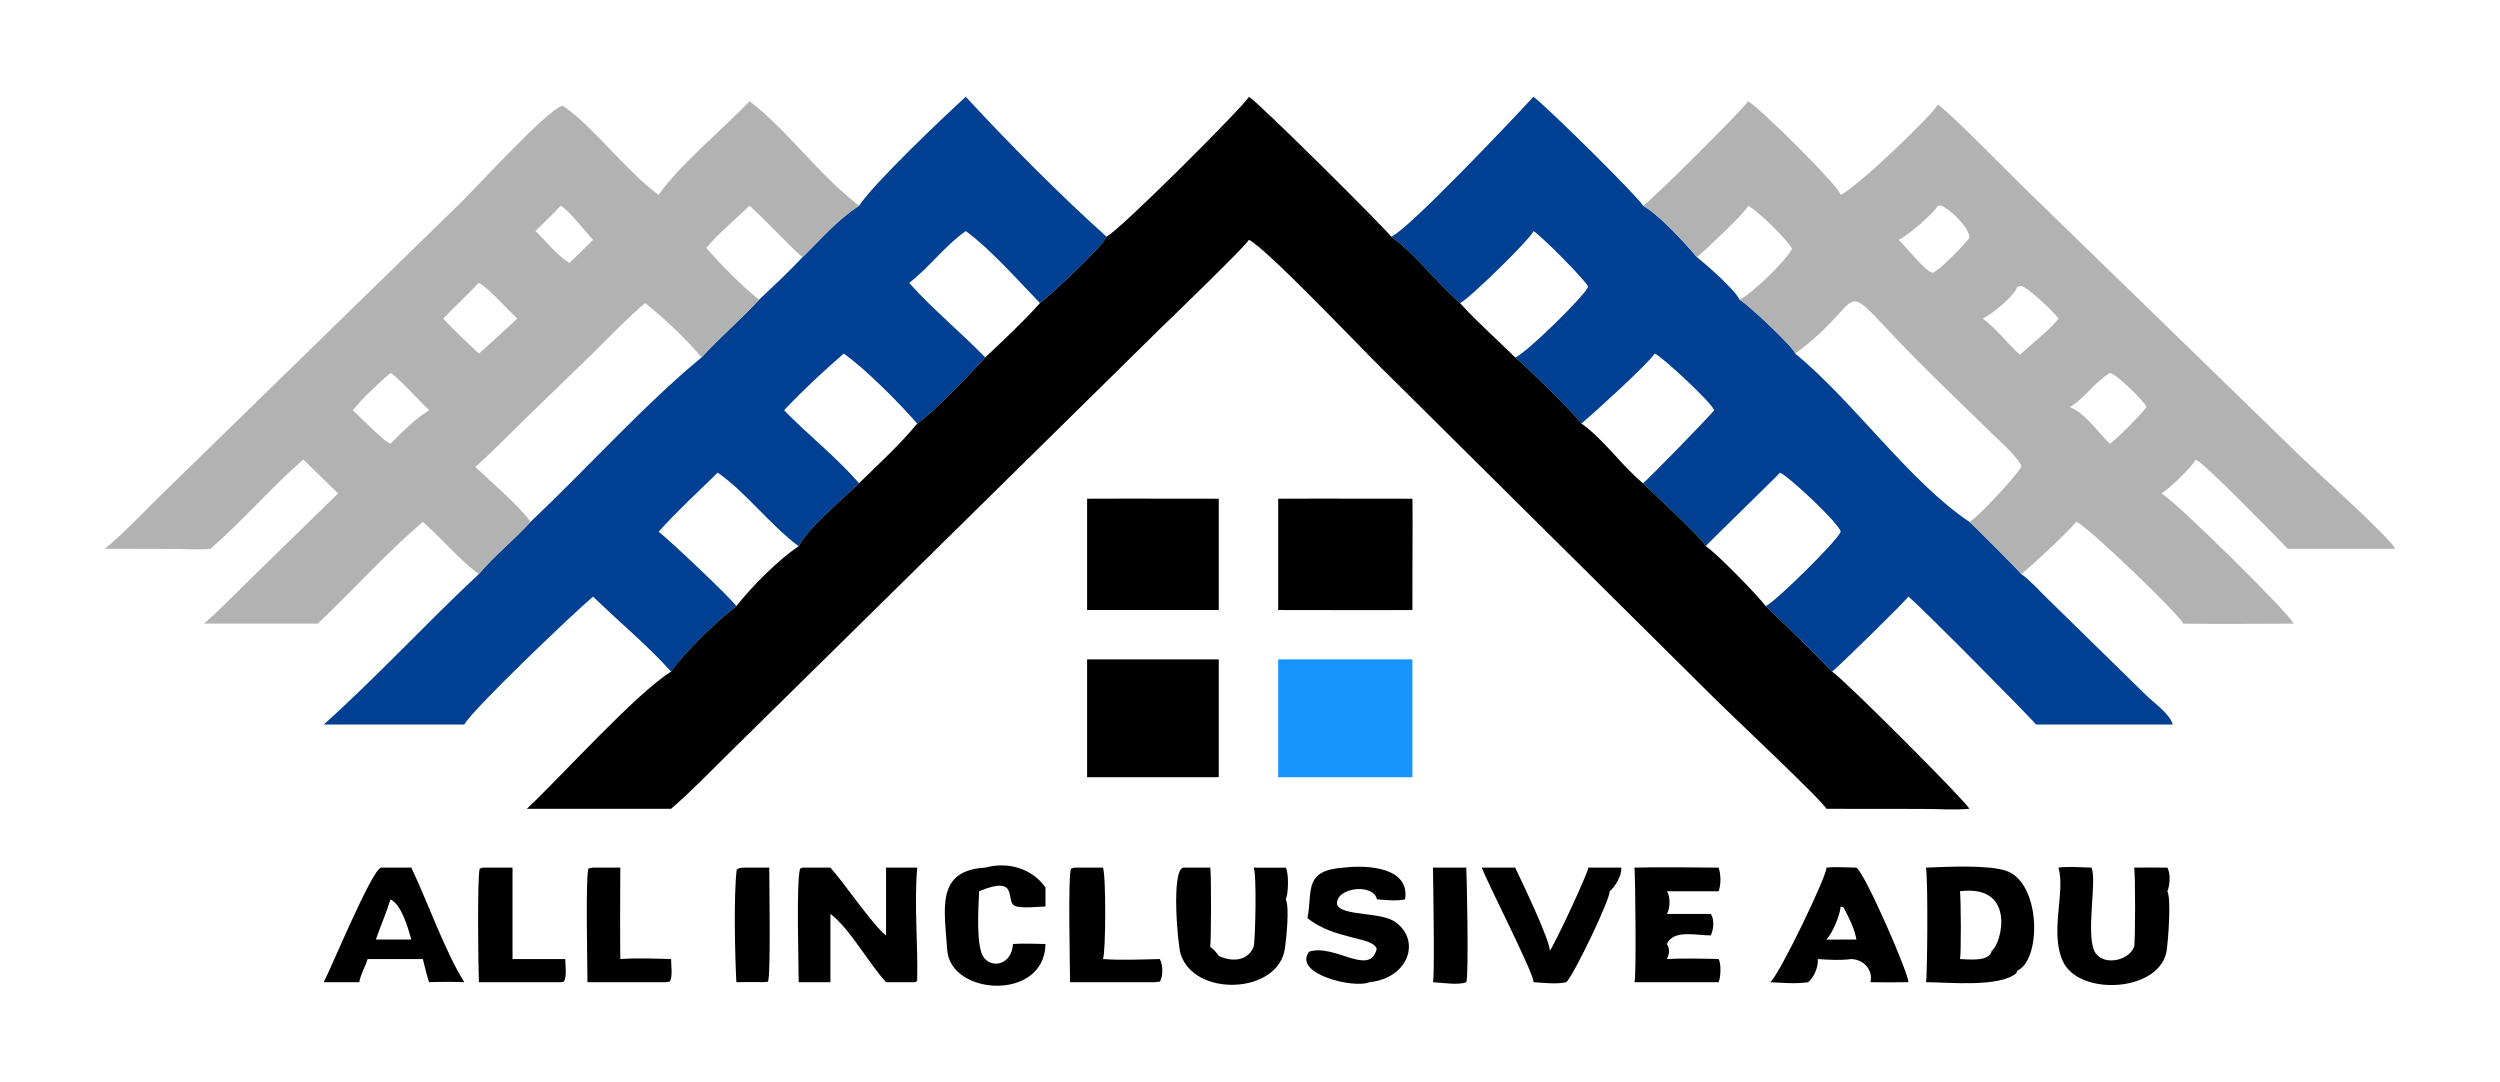
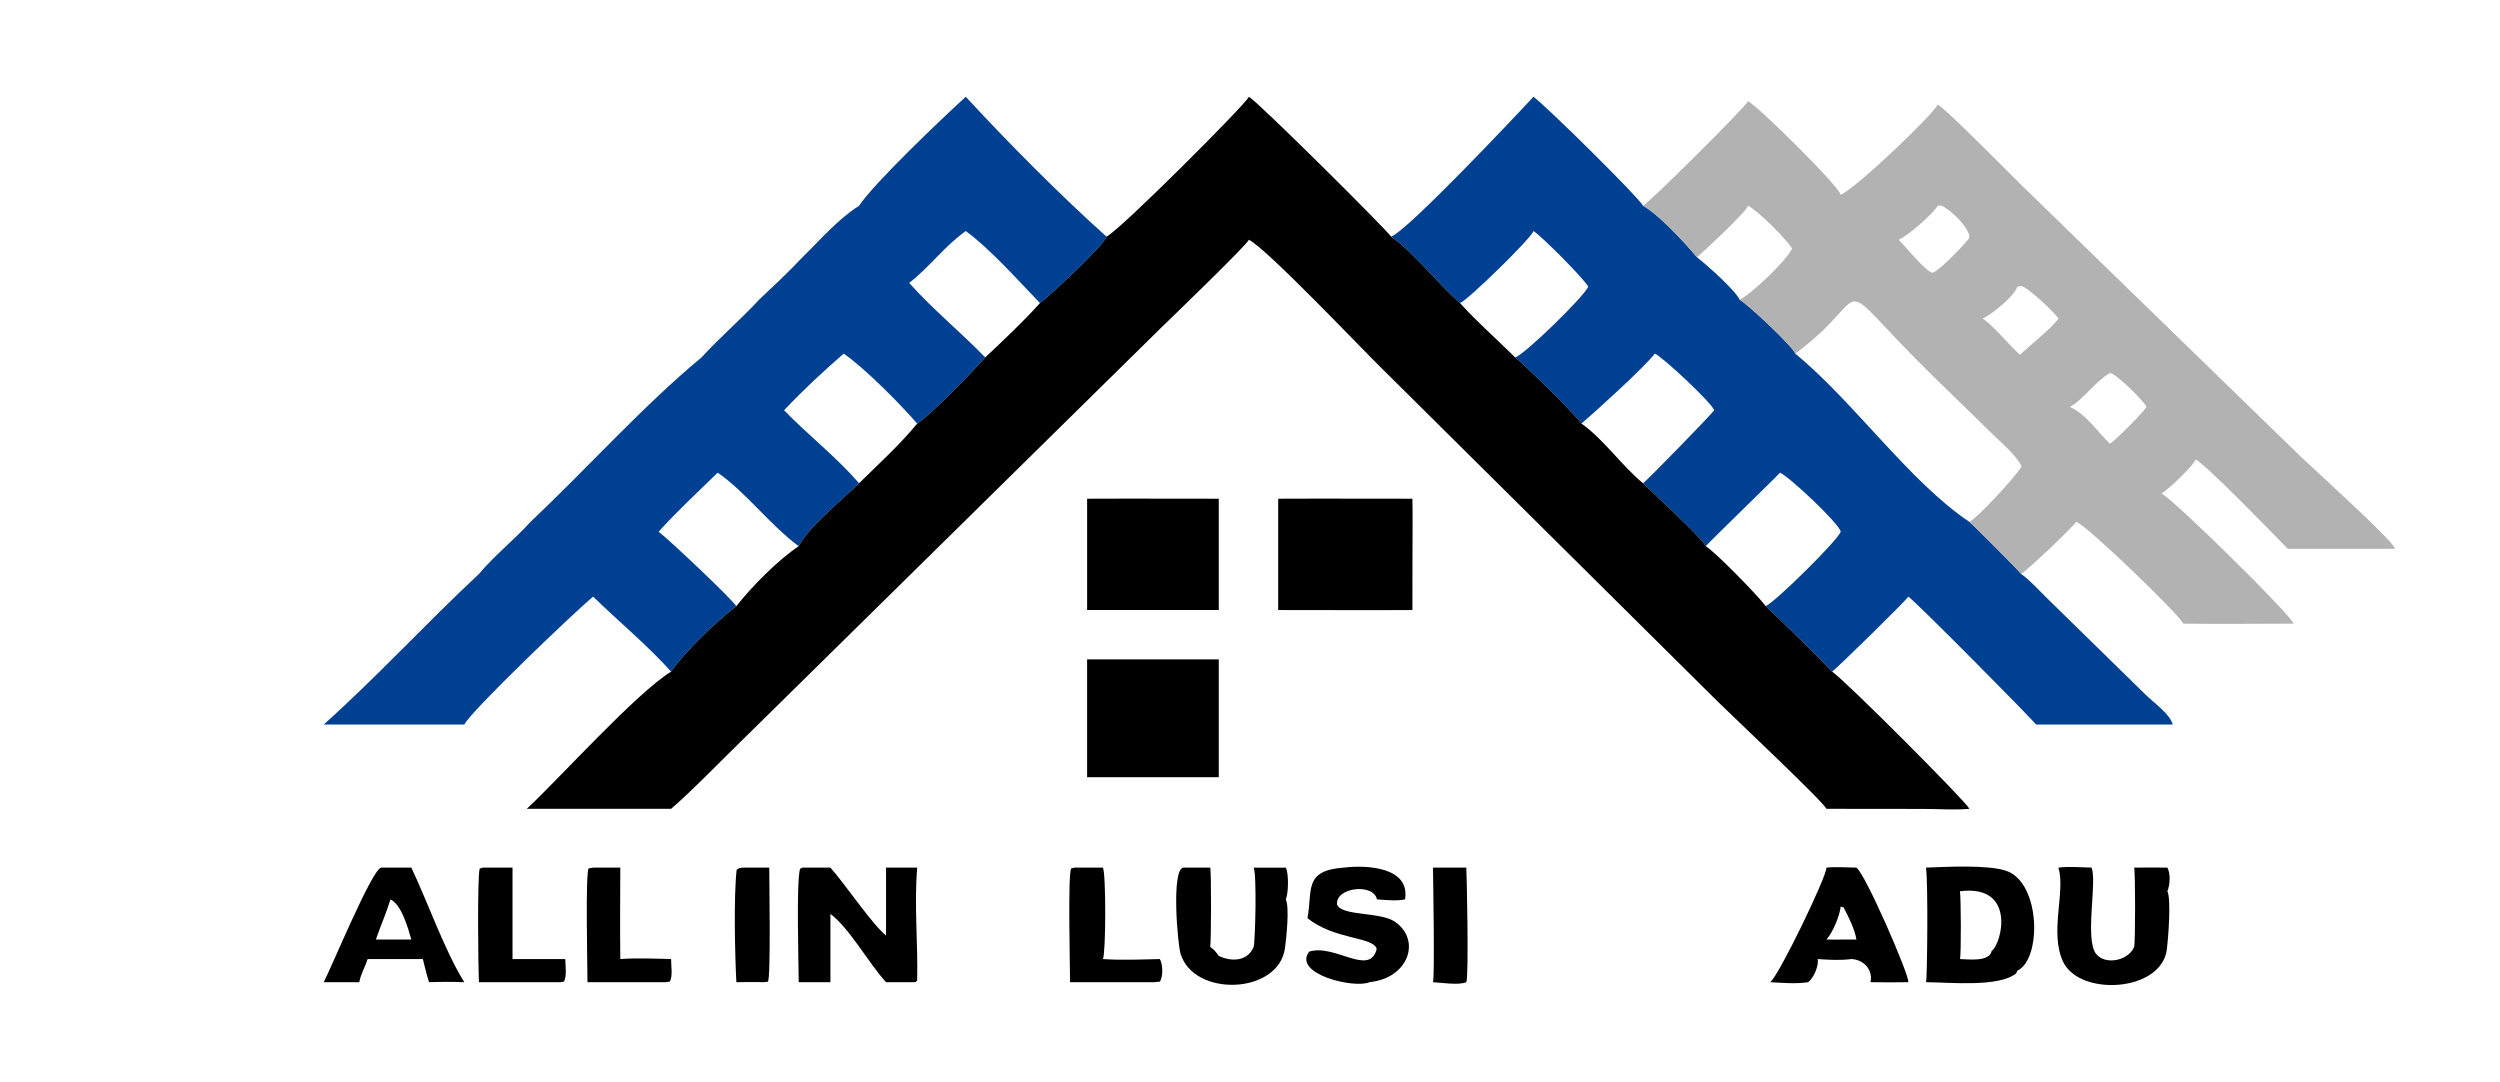
<svg xmlns="http://www.w3.org/2000/svg" width="97" height="42" viewBox="0 0 97 42" fill="none">
  <path d="M28.848 33.664H29.847C29.845 34.157 29.913 37.946 29.794 38.091L29.613 38.109C29.267 38.096 28.917 38.107 28.571 38.109C28.515 37.045 28.465 34.766 28.582 33.75C28.671 33.663 28.726 33.677 28.848 33.664Z" fill="black" />
  <path d="M55.599 33.664H56.892C56.906 33.696 56.998 37.914 56.892 38.109C56.604 38.235 55.926 38.127 55.599 38.109C55.671 37.945 55.607 34.135 55.599 33.664Z" fill="black" />
  <path d="M23.014 33.664H24.068C24.063 34.846 24.054 36.029 24.068 37.211C24.723 37.164 25.383 37.195 26.039 37.211C26.034 37.458 26.111 37.867 25.991 38.083L25.851 38.109H22.794C22.794 37.557 22.712 33.919 22.837 33.694L23.014 33.664Z" fill="black" />
  <path d="M18.73 33.664H19.886V37.211H21.931C21.937 37.431 22.001 37.905 21.876 38.087L21.754 38.109H18.581C18.555 37.526 18.515 34.029 18.612 33.703L18.73 33.664Z" fill="black" />
  <path d="M41.683 33.664H42.794C42.916 33.921 42.909 36.965 42.794 37.211C43.525 37.263 44.269 37.227 45.001 37.211C45.125 37.408 45.133 37.919 44.998 38.088L44.784 38.109H41.518C41.517 37.493 41.432 34.013 41.556 33.701L41.683 33.664Z" fill="black" />
-   <path d="M38.228 33.663C39.102 33.42 40.059 33.697 40.565 34.439V35.172C40.272 35.178 39.623 35.261 39.37 35.144C38.993 34.97 39.57 33.921 37.99 34.58C37.968 35.136 37.848 36.767 38.187 37.171C38.552 37.605 39.267 37.379 39.304 36.627C39.719 36.596 40.148 36.622 40.565 36.627C40.534 38.856 36.875 38.639 36.752 36.86C36.64 35.234 36.313 33.777 38.228 33.663Z" fill="black" />
-   <path d="M61.625 33.664H62.901C62.946 33.939 62.664 34.42 62.455 34.581C62.466 34.923 61.043 37.872 60.772 38.109C60.392 38.196 59.891 38.132 59.498 38.109C59.565 37.863 57.71 34.26 57.494 33.664H58.788C58.997 34.099 60.187 36.573 60.128 36.895C60.296 36.701 61.608 33.901 61.625 33.664Z" fill="black" />
-   <path d="M63.417 33.664C64.504 33.636 65.596 33.66 66.683 33.664C66.772 33.931 66.781 34.315 66.683 34.58H64.675C64.822 34.781 64.8 35.267 64.675 35.461H66.379C66.529 35.675 66.485 36.073 66.379 36.294C65.844 36.301 64.933 36.047 64.675 36.627C64.799 36.818 64.775 37.012 64.675 37.21C65.347 37.179 66.011 37.193 66.683 37.21C66.788 37.406 66.767 37.91 66.683 38.109H63.417C63.494 37.976 63.452 34.043 63.417 33.664Z" fill="black" />
  <path d="M52.146 33.663C53.021 33.555 54.721 33.636 54.516 34.896C54.163 34.968 53.783 34.918 53.426 34.896C53.286 34.249 51.797 34.434 51.878 35.101C52.072 35.555 53.552 35.368 54.126 35.766C55.155 36.48 54.652 37.952 53.141 38.108C52.552 38.372 50.14 37.791 50.797 36.923C51.794 36.61 53.137 37.906 53.416 36.823C53.301 36.338 51.78 36.475 50.729 35.622C50.937 34.558 50.559 33.772 52.146 33.663Z" fill="black" />
  <path d="M45.907 33.664H46.956C47.003 33.795 46.994 36.606 46.956 36.739C47.101 36.83 47.189 36.957 47.288 37.09C47.791 37.328 48.409 37.3 48.642 36.739C48.706 36.495 48.768 33.914 48.642 33.664C49.057 33.668 49.473 33.665 49.888 33.664C50.011 33.885 49.993 34.675 49.888 34.897C50.04 35.203 49.908 36.42 49.856 36.792C49.608 38.583 46.321 38.707 45.805 37.002C45.694 36.638 45.441 33.764 45.907 33.664Z" fill="black" />
  <path d="M79.867 33.663C80.282 33.612 80.733 33.655 81.152 33.663C81.361 34.167 80.949 36.101 81.243 36.857C81.493 37.498 82.573 37.325 82.804 36.739C82.855 36.59 82.854 33.802 82.804 33.663C83.234 33.656 83.664 33.663 84.094 33.663C84.223 33.899 84.196 34.34 84.094 34.58C84.249 34.884 84.125 36.43 84.076 36.828C83.873 38.497 80.676 38.677 80.042 37.303C79.516 36.162 80.15 34.592 79.867 33.663Z" fill="black" />
  <path d="M14.784 33.664H15.959C16.59 34.984 17.263 36.913 18.015 38.109C17.557 38.092 17.105 38.092 16.647 38.109C16.553 37.813 16.48 37.512 16.407 37.211H15.681H14.264C14.168 37.52 13.999 37.785 13.94 38.109H12.56C12.848 37.57 14.418 33.76 14.784 33.664ZM15.15 34.897C14.987 35.429 14.765 35.928 14.584 36.453C14.863 36.453 15.141 36.456 15.419 36.453H15.959C15.837 36.027 15.585 35.1 15.15 34.897Z" fill="black" />
  <path d="M70.865 33.664C71.242 33.624 71.65 33.66 72.029 33.664C72.373 33.892 74.097 37.866 74.043 38.109C73.554 38.121 73.064 38.114 72.575 38.109C72.683 37.618 72.298 37.232 71.839 37.211C71.395 37.267 70.973 37.243 70.53 37.211C70.563 37.497 70.379 37.931 70.157 38.109C69.678 38.183 69.165 38.133 68.683 38.109C69.019 37.866 70.899 33.958 70.865 33.664ZM71.419 35.173C71.386 35.52 71.111 36.189 70.865 36.453C71.048 36.453 71.237 36.464 71.419 36.453H72.029C71.964 36.043 71.724 35.581 71.533 35.21L71.419 35.173Z" fill="black" />
  <path d="M34.378 33.664H35.588C35.464 35.104 35.622 36.605 35.586 38.054L35.507 38.109H34.378C33.708 37.379 32.953 36.002 32.22 35.461V38.109H30.989C30.988 37.315 30.892 34.259 31.041 33.709L31.136 33.664H32.22C32.763 34.264 33.885 35.928 34.378 36.294V33.664Z" fill="black" />
  <path d="M74.73 33.664C75.526 33.632 77.102 33.549 77.822 33.781C79.191 34.222 79.222 37.235 78.272 37.661L78.23 37.766C77.558 38.315 75.636 38.114 74.73 38.109C74.775 38.028 74.816 34.319 74.73 33.664ZM76.045 34.581C76.086 34.759 76.099 37.105 76.045 37.211C76.356 37.22 77.201 37.333 77.277 36.895C77.677 36.611 78.237 34.301 76.045 34.581Z" fill="black" />
  <path d="M49.594 19.35C49.594 19.35 50.646 19.345 51.132 19.346L54.802 19.35C54.802 19.35 54.814 20.169 54.808 20.483C54.801 20.839 54.802 23.669 54.802 23.669C54.802 23.669 53.778 23.675 53.394 23.674L49.594 23.669V19.35Z" fill="black" />
-   <path d="M42.18 19.35C42.18 19.35 43.26 19.345 43.774 19.346L47.288 19.35V23.669H42.18V19.35Z" fill="black" />
-   <path d="M49.594 25.584H54.802V30.156H49.594V25.584Z" fill="#1694FE" />
+   <path d="M42.18 19.35C42.18 19.35 43.26 19.345 43.774 19.346L47.288 19.35V23.669H42.18V19.35" fill="black" />
  <path d="M42.18 25.584H47.288V30.156H42.18V25.584Z" fill="black" />
  <path d="M53.974 9.181C54.597 8.965 58.742 4.572 59.498 3.754C60.015 4.134 63.627 7.7 63.749 7.984C64.343 8.3 65.395 9.443 65.843 9.981C66.208 10.267 67.321 11.248 67.499 11.63C67.787 11.773 69.618 13.495 69.655 13.721C71.903 15.559 74.097 18.704 76.411 20.247C76.522 20.325 78.394 22.205 78.423 22.272C78.766 22.514 79.069 22.863 79.369 23.155L83.248 26.953C83.546 27.249 84.202 27.707 84.303 28.113H78.998C78.966 28.023 74.344 23.35 74.043 23.148C73.941 23.319 71.31 25.892 71.087 26.059C70.247 25.193 69.381 24.351 68.507 23.518C68.246 23.145 66.494 21.357 66.181 21.193C66.127 20.97 64.058 19.057 63.749 18.75C62.922 18.072 62.225 17.044 61.361 16.435C61.142 16.105 59.13 14.125 58.787 13.868C58.079 13.162 57.316 12.502 56.649 11.759C55.778 11.01 54.862 9.799 53.974 9.181ZM69.063 18.339C69.05 18.38 66.448 20.903 66.181 21.193C66.494 21.357 68.246 23.145 68.507 23.518C68.88 23.362 71.336 20.935 71.419 20.63C71.364 20.314 69.415 18.485 69.063 18.339ZM64.207 13.721C63.784 14.271 61.891 15.98 61.361 16.435C62.225 17.044 62.922 18.072 63.749 18.75C63.864 18.682 66.378 16.11 66.509 15.918C66.448 15.657 64.496 13.834 64.207 13.721ZM59.498 8.965C59.426 9.234 56.926 11.672 56.649 11.759C57.316 12.502 58.079 13.162 58.787 13.868C59.187 13.737 61.485 11.477 61.625 11.123C61.462 10.818 59.811 9.155 59.498 8.965Z" fill="#004092" />
  <path d="M37.472 3.754C39.053 5.473 41.184 7.622 42.932 9.181C42.866 9.489 40.727 11.485 40.351 11.759C39.697 12.487 38.94 13.194 38.227 13.868C37.765 14.39 36.133 16.085 35.587 16.435C34.906 17.262 34.098 17.997 33.332 18.75C32.676 19.395 31.386 20.43 30.988 21.193C30.189 21.724 29.163 22.764 28.57 23.518C27.798 24.111 26.588 25.27 26.038 26.059C25.117 25.029 24.005 24.119 23.013 23.148C22.328 23.712 18.262 27.596 18.015 28.113H12.56C14.638 26.249 16.538 24.178 18.58 22.272C19.188 21.55 19.949 20.948 20.585 20.247C22.72 18.235 24.993 15.705 27.22 13.868C27.927 13.088 28.738 12.404 29.45 11.63C30.022 11.091 30.6 10.554 31.135 9.981C31.839 9.296 32.492 8.519 33.332 7.984C33.901 7.113 36.593 4.554 37.472 3.754ZM27.846 18.339C27.076 19.092 26.274 19.831 25.555 20.63C25.99 20.964 28.342 23.19 28.57 23.518C29.163 22.764 30.189 21.724 30.988 21.193C29.867 20.358 28.901 19.061 27.846 18.339ZM32.735 13.721C31.934 14.416 31.146 15.149 30.422 15.918C31.359 16.884 32.454 17.734 33.332 18.75C34.098 17.997 34.906 17.262 35.587 16.435C34.949 15.693 33.504 14.238 32.735 13.721ZM37.472 8.965C36.654 9.541 36.061 10.371 35.277 10.977C36.187 12.001 37.273 12.882 38.227 13.868C38.94 13.194 39.697 12.487 40.351 11.759C39.545 10.925 38.401 9.637 37.472 8.965Z" fill="#004092" />
  <path d="M63.749 7.984C64.002 7.855 67.729 4.148 67.824 3.928C68.276 4.168 71.448 7.325 71.419 7.564C72.123 7.206 75.006 4.443 75.183 4.057C75.484 4.2 78.043 6.804 78.489 7.238L89.272 17.72C89.779 18.211 92.848 20.966 92.928 21.293H88.765C88.288 20.802 85.57 17.999 85.19 17.829C85.107 18.065 84.112 19.021 83.864 19.146C84.353 19.384 88.952 23.924 88.991 24.198C87.564 24.2 86.136 24.216 84.709 24.198C84.634 23.92 80.996 20.403 80.561 20.248C80.14 20.73 78.869 21.929 78.423 22.273C78.394 22.206 76.522 20.326 76.411 20.248C74.097 18.705 71.903 15.559 69.655 13.722C69.618 13.496 67.787 11.774 67.499 11.631C67.321 11.249 66.209 10.268 65.843 9.982C65.395 9.444 64.343 8.301 63.749 7.984ZM69.655 13.722C71.903 15.559 74.097 18.705 76.411 20.248C76.697 20.127 78.246 18.452 78.423 18.118L78.425 18.055C78.143 17.579 77.635 17.167 77.242 16.777L74.971 14.564C70.782 10.45 72.917 11.308 69.655 13.722ZM67.824 7.984C67.738 8.245 66.166 9.699 65.843 9.982C66.209 10.268 67.321 11.249 67.499 11.631C67.984 11.383 69.321 10.105 69.532 9.644C69.351 9.316 68.181 8.146 67.824 7.984ZM81.866 14.471C81.244 14.842 80.858 15.49 80.31 15.788C80.953 16.072 81.376 16.756 81.866 17.217C82.076 17.085 83.162 16.001 83.284 15.788C83.208 15.584 82.11 14.495 81.866 14.471ZM78.272 11.124C78.168 11.48 77.284 12.202 76.93 12.357C77.448 12.739 77.889 13.325 78.369 13.762C78.385 13.752 78.413 13.739 78.423 13.722C78.774 13.389 79.652 12.694 79.868 12.357C79.686 12.092 78.744 11.215 78.442 11.093L78.272 11.124ZM75.183 7.984C75.02 8.285 73.991 9.176 73.669 9.303C73.935 9.555 74.709 10.547 74.991 10.582C75.273 10.478 76.204 9.512 76.401 9.24L76.411 9.181C76.381 8.813 75.692 8.132 75.311 7.972L75.183 7.984Z" fill="#B3B2B3" />
-   <path d="M29.082 3.927C30.525 5.019 31.76 6.776 33.332 7.983C32.493 8.519 31.839 9.296 31.136 9.981C30.6 10.554 30.023 11.091 29.451 11.63C28.738 12.404 27.927 13.088 27.221 13.868C24.993 15.705 22.721 18.235 20.586 20.247C19.949 20.948 19.188 21.55 18.581 22.272C17.918 21.82 17.065 20.822 16.407 20.247C14.975 21.474 13.7 22.901 12.33 24.197H7.92C8.573 23.616 9.189 22.982 9.813 22.371L13.118 19.145L11.767 17.828C10.513 18.921 9.427 20.202 8.168 21.292C7.721 21.34 7.227 21.3 6.776 21.298L4.07 21.292C4.819 20.673 5.494 19.946 6.186 19.266L17.862 7.878C18.452 7.306 21.302 4.182 21.834 4.101C23.015 4.895 24.229 6.579 25.555 7.563C26.343 6.414 28.054 5.011 29.082 3.927ZM18.442 18.117C18.993 18.645 20.194 19.671 20.586 20.247C22.721 18.235 24.993 15.705 27.221 13.868C26.561 13.09 25.829 12.399 25.031 11.759C24.317 12.364 23.664 13.052 23 13.709L20.324 16.303C19.703 16.908 19.094 17.544 18.442 18.117ZM29.082 7.983C28.537 8.511 27.888 9.042 27.404 9.62C28.009 10.31 28.737 11.049 29.451 11.63C30.023 11.091 30.6 10.554 31.136 9.981C30.421 9.345 29.796 8.621 29.082 7.983ZM15.15 14.47C14.628 14.926 14.129 15.387 13.686 15.918C13.922 16.122 14.96 17.195 15.15 17.216C15.624 16.743 16.073 16.278 16.648 15.918C16.412 15.692 15.316 14.518 15.15 14.47ZM18.581 10.977L17.198 12.356C17.63 12.84 18.116 13.269 18.581 13.721C19.081 13.272 19.584 12.822 20.068 12.356C19.697 12.026 18.954 11.167 18.581 10.977ZM21.754 7.983C21.44 8.326 21.108 8.64 20.775 8.965C21.187 9.357 21.607 9.907 22.094 10.202C22.403 9.904 22.714 9.609 23.013 9.302C22.694 8.984 22.098 8.172 21.754 7.983Z" fill="#B3B2B3" />
  <path d="M48.456 3.754C48.812 3.946 53.879 8.993 53.974 9.181C54.862 9.799 55.778 11.01 56.649 11.759C57.316 12.502 58.079 13.162 58.788 13.868C59.13 14.125 61.142 16.105 61.361 16.435C62.226 17.044 62.922 18.072 63.749 18.75C64.059 19.057 66.128 20.969 66.181 21.193C66.494 21.357 68.246 23.145 68.508 23.518C69.382 24.351 70.247 25.193 71.087 26.059C71.606 26.411 76.325 31.14 76.411 31.382C75.832 31.434 75.201 31.386 74.617 31.386L70.865 31.382C70.747 31.104 67.187 27.755 66.63 27.203L53.582 14.263C52.759 13.455 49.126 9.625 48.456 9.303C48.412 9.475 45.391 12.386 45.035 12.732L28.427 29.083C27.641 29.853 26.871 30.66 26.038 31.382H20.441C21.774 30.133 24.681 26.898 26.038 26.059C26.588 25.27 27.799 24.111 28.571 23.518C29.163 22.764 30.19 21.724 30.989 21.193C31.386 20.43 32.676 19.395 33.332 18.75C34.098 17.997 34.906 17.262 35.587 16.435C36.133 16.085 37.766 14.39 38.227 13.868C38.941 13.194 39.698 12.487 40.351 11.759C40.727 11.485 42.866 9.489 42.932 9.181C43.411 8.976 48.401 3.981 48.456 3.754Z" fill="black" />
</svg>